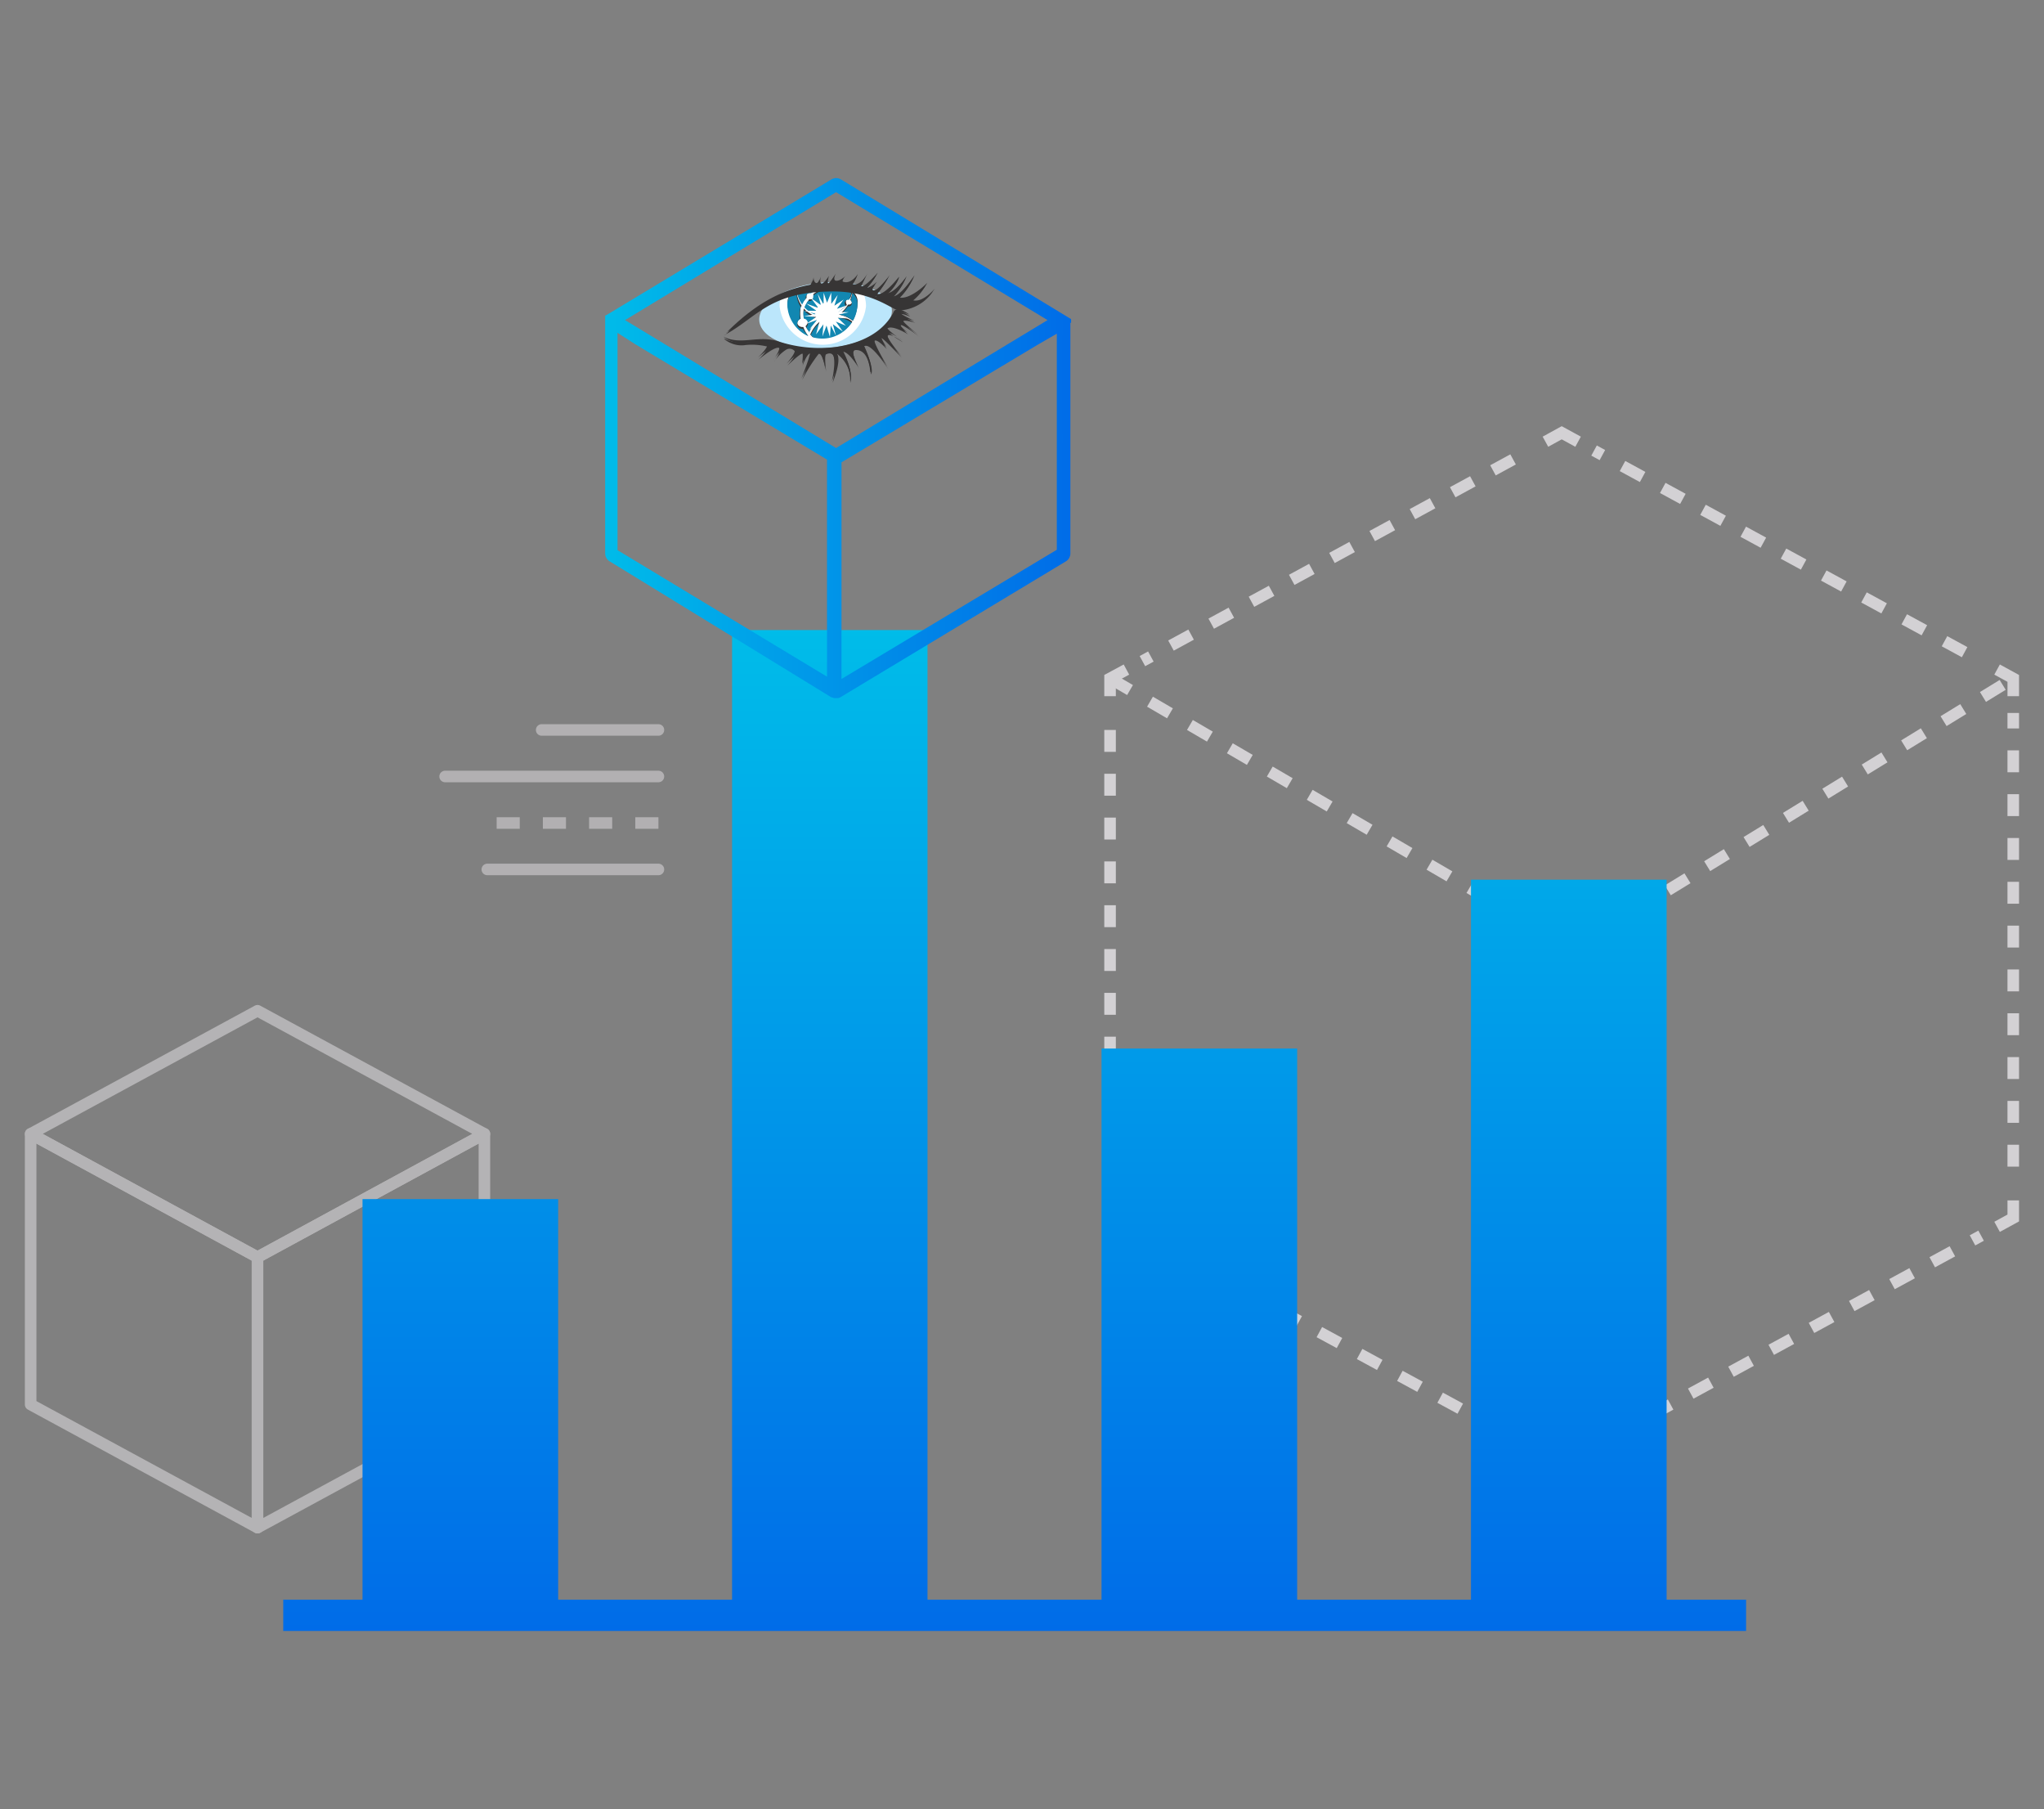
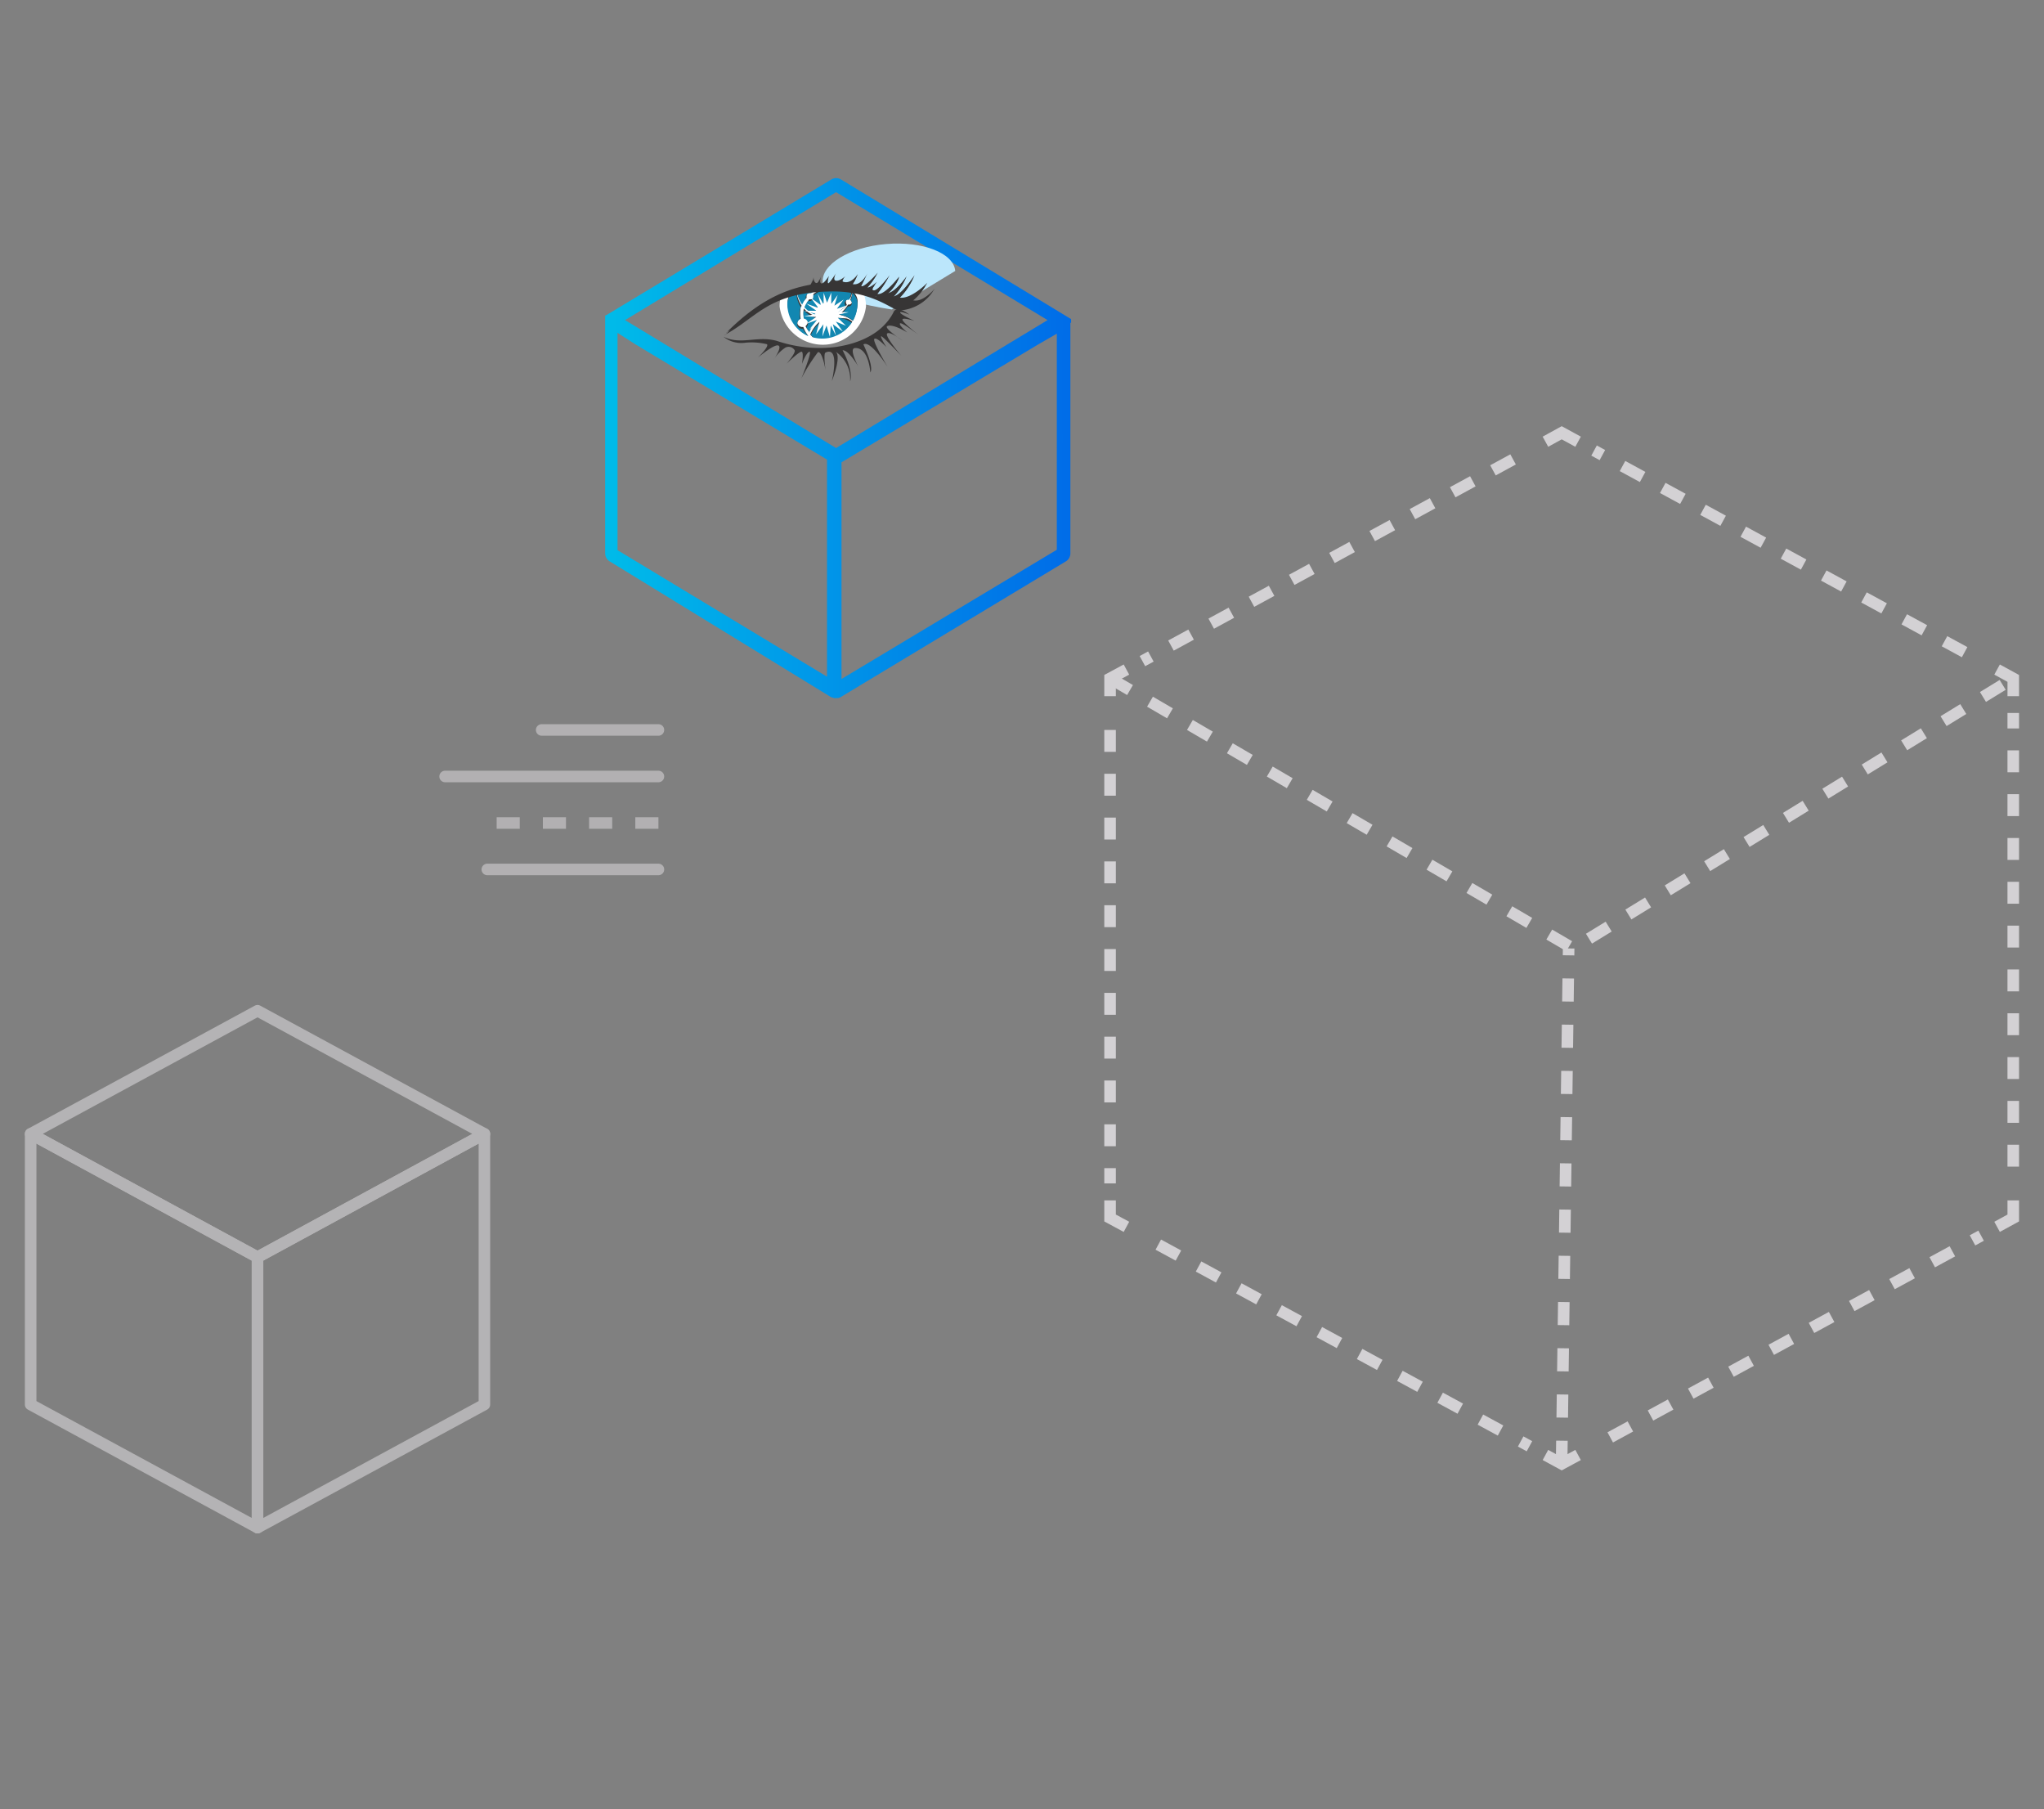
<svg xmlns="http://www.w3.org/2000/svg" id="Layer_1" data-name="Layer 1" width="203.43" height="180" viewBox="0 0 203.43 180">
  <rect x="0" y="0" width="203.43" height="180" fill="#808080" stroke="none" />
  <defs>
    <style>.cls-1,.cls-2,.cls-3,.cls-4,.cls-5,.cls-7{fill:none;stroke:#d3d1d4;stroke-width:1.15px;}.cls-1,.cls-2,.cls-3,.cls-4,.cls-5{stroke-miterlimit:10;}.cls-2{stroke-dasharray:2.28 2.28;}.cls-3{stroke-dasharray:2.18 2.18;}.cls-4{stroke-dasharray:2.28 2.28;}.cls-5{stroke-dasharray:2.3;}.cls-6{opacity:0.63;}.cls-7{stroke-linecap:round;stroke-linejoin:round;}.cls-8{fill:url(#linear-gradient);}.cls-9{fill:url(#linear-gradient-2);}.cls-10{fill:#bbe6fb;}.cls-11{fill:#fff;}.cls-12{fill:#373535;}.cls-13{fill:#1287b1;}.cls-14{opacity:0.6;}</style>
    <linearGradient id="linear-gradient" x1="100.98" y1="-1408.67" x2="100.98" y2="-1309.08" gradientTransform="matrix(1, 0, 0, -1, 0, -1246.39)" gradientUnits="userSpaceOnUse">
      <stop offset="0" stop-color="#006ce8" />
      <stop offset="1" stop-color="#00bce9" />
    </linearGradient>
    <linearGradient id="linear-gradient-2" x1="59.85" y1="-1289.99" x2="106.62" y2="-1289.99" gradientTransform="matrix(1, 0, 0, -1, 0, -1246.39)" gradientUnits="userSpaceOnUse">
      <stop offset="0" stop-color="#00bce9" />
      <stop offset="1" stop-color="#006ce8" />
    </linearGradient>
  </defs>
  <g id="Content">
    <polyline class="cls-1" points="157.06 43.95 155.43 43.06 153.81 43.95" />
    <line class="cls-2" x1="150.59" y1="45.71" x2="113.7" y2="65.78" />
    <polyline class="cls-1" points="112.11 66.62 110.48 67.5 110.48 69.27" />
    <line class="cls-3" x1="110.48" y1="72.63" x2="110.48" y2="117.75" />
    <polyline class="cls-1" points="110.48 119.44 110.48 121.19 112.11 122.07" />
    <line class="cls-4" x1="115.28" y1="123.84" x2="152.22" y2="143.9" />
    <polyline class="cls-1" points="153.81 144.77 155.43 145.65 157.06 144.77" />
    <line class="cls-4" x1="160.26" y1="143.02" x2="197.17" y2="122.95" />
    <polyline class="cls-1" points="198.76 122.07 200.37 121.19 200.37 119.44" />
    <line class="cls-3" x1="200.37" y1="116.08" x2="200.37" y2="70.94" />
    <polyline class="cls-1" points="200.37 69.27 200.37 67.5 198.76 66.62" />
    <line class="cls-2" x1="195.53" y1="64.89" x2="158.65" y2="44.83" />
    <polyline class="cls-5" points="110.48 67.5 156.56 94.37 200.37 67.5" />
    <line class="cls-5" x1="155.42" y1="145.65" x2="156.12" y2="94.37" />
    <g class="cls-6">
      <polygon class="cls-7" points="25.63 125.09 48.21 112.82 25.63 100.57 3.05 112.82 25.63 125.09" />
      <polygon class="cls-7" points="25.63 152 48.21 139.75 48.21 112.82 25.63 125.09 25.63 152" />
      <polygon class="cls-7" points="3.05 139.75 25.63 152 25.63 125.09 3.05 112.82 3.05 139.75" />
    </g>
-     <polygon class="cls-8" points="165.87 159.17 165.87 87.53 146.4 87.53 146.4 159.17 129.1 159.17 129.1 104.33 109.63 104.33 109.63 159.17 92.31 159.17 92.31 62.69 72.86 62.69 72.86 159.17 55.55 159.17 55.55 119.31 36.08 119.31 36.08 159.17 28.19 159.17 28.19 162.28 173.78 162.28 173.78 159.17 165.87 159.17" />
    <path class="cls-9" d="M106.6,32.12V32a.12.12,0,0,0,0-.08.07.07,0,0,0,0,0s0,0,0-.06a.07.07,0,0,0,0,0s0,0,0-.05a0,0,0,0,0,0,0s0,0,0-.06l0,0s0,0,0,0l0,0s0,0,0,0l0,0s0,0,0,0L83.69,17.85a.93.93,0,0,0-.94,0L60.29,31.39s0,0,0,0l-.06,0s0,0,0,0l0,0s0,0,0,0l0,0s0,0,0,.06,0,0,0,0,0,0,0,.05a.07.07,0,0,1,0,0s0,0,0,.06a.07.07,0,0,1,0,0s0,.06,0,.08v.15h0V55.06a.93.93,0,0,0,.44.79L82.75,69.39h.06l.19.07h0a.86.86,0,0,0,.21,0l.21,0h0l.2-.07h0l22.47-13.54a.93.93,0,0,0,.44-.79l0-22.94Zm-23.39-13,21.05,12.73L83.21,44.58l-21-12.73Zm-21.75,14,1.73,1.11,19.12,11.5v21.6L61.46,54.74Zm43.72,21.58L83.75,67.56V46l19.51-11.69,1.92-1.11Z" />
-     <path id="path2838" class="cls-10" d="M88.76,30.79c.16,1.81-2.67,3.52-6.31,3.83s-6.72-.91-6.88-2.69,2.67-3.52,6.32-3.82,6.72.9,6.87,2.68" />
+     <path id="path2838" class="cls-10" d="M88.76,30.79s-6.72-.91-6.88-2.69,2.67-3.52,6.32-3.82,6.72.9,6.87,2.68" />
    <path id="path2862" class="cls-11" d="M82,28.32a11.84,11.84,0,0,0-4.22,1,3.44,3.44,0,0,0-.19,1.16,4.33,4.33,0,0,0,8.6,0,3.49,3.49,0,0,0-.54-1.87A29.63,29.63,0,0,0,82,28.32" />
    <path id="path2874" class="cls-11" d="M81.87,28.32a10.64,10.64,0,0,0-3.21.75,3.3,3.3,0,0,0-.27,1.28,3.52,3.52,0,0,0,3.48,3.38,3.58,3.58,0,0,0,3.47-3.38,2.8,2.8,0,0,0-.46-1.67,29.46,29.46,0,0,0-3-.36" />
    <path id="path2886" class="cls-12" d="M79.89,30.12a2,2,0,0,1,.39-.48.85.85,0,0,1,0-.23.38.38,0,0,1,.38-.38h0a.34.34,0,0,1,.14,0,2.78,2.78,0,0,1,2.28-.5l.23.06a3.19,3.19,0,0,0-2.38.69.9.9,0,0,1,.08.23c0,.21-.14.27-.35.27a.3.3,0,0,1-.13,0,4.49,4.49,0,0,0-.41.78,3.07,3.07,0,0,0,1.08.58s0,0,0-.06a1.19,1.19,0,0,1,1.19-1.15,1.14,1.14,0,0,1,1.13,1,2.33,2.33,0,0,0,.77-.59.6.6,0,0,1-.1-.31.35.35,0,0,1,.35-.35h.08a3.73,3.73,0,0,0,.23-.69,5.46,5.46,0,0,0-2.9-.63,6.27,6.27,0,0,0-2.56.42,2.57,2.57,0,0,0,.52,1.38" />
    <path id="path2890" class="cls-12" d="M84.62,29.83a.52.52,0,0,1,.13.18c.1.15-.1.3-.29.3H84.4a3.32,3.32,0,0,1-.92,1,3.06,3.06,0,0,1,1.38.6,4,4,0,0,0,.5-1.84A1.33,1.33,0,0,0,84.85,29a3.25,3.25,0,0,1-.23.84" />
    <path id="path2894" class="cls-12" d="M80.47,33a3.07,3.07,0,0,1,1-1.15,2.09,2.09,0,0,1-.19-.36A3,3,0,0,1,80,30.7v0a2.28,2.28,0,0,0,0,.82.49.49,0,0,1,.4.48.75.75,0,0,1-.23.46,3.61,3.61,0,0,0,.33.5" />
    <path id="path2898" class="cls-12" d="M80.43,33.41a3.51,3.51,0,0,1-.48-.87h-.08c-.29,0-.57-.23-.5-.5a.47.47,0,0,1,.31-.32,3.92,3.92,0,0,1,0-1.08c0-.1.08-.13.1-.23a2.84,2.84,0,0,1-.5-1.61v-.08A1.43,1.43,0,0,0,78.39,30a3.68,3.68,0,0,0,2,3.38h0" />
    <path id="path2902" class="cls-12" d="M83.42,31.45a1.14,1.14,0,0,1-1.45.69.92.92,0,0,1-.33-.19,3.34,3.34,0,0,0-1,1.34,2.84,2.84,0,0,1,.23.25,4,4,0,0,0,1,0A3.47,3.47,0,0,0,84.83,32a3.07,3.07,0,0,0-1.41-.59" />
    <path id="path2914" class="cls-13" d="M79.85,30.28a2.56,2.56,0,0,1,.35-.58.27.27,0,0,1,0-.13.38.38,0,0,1,.38-.39.34.34,0,0,1,.14,0A2.79,2.79,0,0,1,83,28.7l.23.06a3.08,3.08,0,0,0-2.3.65.38.38,0,0,1,0,.16.38.38,0,0,1-.39.38h0a.32.32,0,0,1-.13,0,2.75,2.75,0,0,0-.35.63,2.88,2.88,0,0,0,1.08.73v-.05a1.14,1.14,0,0,1,2.26-.2,3,3,0,0,0,.75-.67.34.34,0,0,1,.35-.55,3.37,3.37,0,0,0,.23-.7,5.46,5.46,0,0,0-2.9-.63,6.21,6.21,0,0,0-2.55.42,3.22,3.22,0,0,0,.55,1.37" />
    <path id="path2918" class="cls-13" d="M84.67,29.89a.35.35,0,0,1,.12.25.35.35,0,0,1-.35.35h-.06a2.79,2.79,0,0,1-.82.82,2.82,2.82,0,0,1,1.34.6,3.46,3.46,0,0,0,.44-1.69,1.34,1.34,0,0,0-.51-1.06,3.19,3.19,0,0,1-.16.73" />
    <path id="path2922" class="cls-13" d="M80.53,33.12a2.62,2.62,0,0,1,.86-1.21,2.07,2.07,0,0,1-.15-.25A2.94,2.94,0,0,1,80,30.87v0a2.34,2.34,0,0,0,0,.83.48.48,0,0,1,.4.57.58.58,0,0,1-.15.29,2.27,2.27,0,0,0,.33.52" />
    <path id="path2926" class="cls-13" d="M80.43,33.41a3.43,3.43,0,0,1-.52-.7h-.08a.49.49,0,0,1-.49-.49.54.54,0,0,1,.28-.47,3,3,0,0,1,0-.94,1.62,1.62,0,0,1,.08-.27A2.77,2.77,0,0,1,79.26,29v-.08a1.43,1.43,0,0,0-.9,1.31,3.52,3.52,0,0,0,2.07,3.21h0" />
    <path id="path2930" class="cls-13" d="M83.39,31.62a1.14,1.14,0,0,1-1.46.69.79.79,0,0,1-.33-.19,3,3,0,0,0-.9,1.21,2.16,2.16,0,0,0,.27.25,3.5,3.5,0,0,0,3.8-1.48,2.89,2.89,0,0,0-1.38-.48" />
    <path id="path2954" class="cls-11" d="M83.42,31.31l1.06-.25-1.06,0,.87-.68-1,.35.67-.92-.92.61.33-1.07-.64.9,0-1.13-.42,1-.34-1v1.19l-.59-1.08.33,1.14-1-.72.75,1-1.21-.44,1,.71-1.21,0,1.24.33L80,31.45l1.24.09-1,.68,1.07-.39-.75.94,1-.77-.34,1.27.73-1-.1,1.21.41-1.09.34,1.15.08-1.15.52,1-.31-1.13,1,.74L83.19,32l1,.41-.81-.79,1.08.08Z" />
    <path id="path2978" class="cls-12" d="M72.15,33.35c3.29-3.29,5.92-4.3,8.3-4.76.31-.06.38-.75.38-.75s0,.52.27.57.52-.78.52-.78-.27.76,0,.82.75-.75.75-.75-.19.69-.08.73.79-1,.79-1-.4.69,0,.75.92-.46.92-.46-.42.48-.23.56c.81.29,1.48-.77,1.48-.77a3.45,3.45,0,0,1-.56,1c.87.23,1.5-1.08,1.5-1.08l-.63,1.29c.32.17,1.65-1.34,1.65-1.34a5.89,5.89,0,0,1-1.08,1.44c.23.17,1-.54,1-.54s-.63.79-.4.82c.34.29,1.65-1.47,1.65-1.47a9.66,9.66,0,0,1-1.25,1.84c.63.31,2.19-1.69,2.19-1.69s0,.63-1.17,1.65c.82-.11,1.92-1.69,1.92-1.69a5.52,5.52,0,0,1-1.35,2c.83-.08,2.14-2.12,2.14-2.12a5.71,5.71,0,0,1-1.54,2.23c1.15.25,2.8-1.46,2.8-1.46a5.12,5.12,0,0,1-1.5,1.71c1,.37,2.25-1.13,2.25-1.13a4.29,4.29,0,0,1-3.38,1.92c-.67,0-2.74-2.06-7.14-1.88-5.86.15-7.09,2.63-10.2,4.3" />
    <path id="path2982" class="cls-12" d="M72.29,33.1c3.28-3.28,5.91-4.3,8.29-4.76.31-.06.39-.75.39-.75s0,.52.27.57.51-.78.51-.78-.26.76,0,.82.75-.75.75-.75-.19.69-.07.73.78-1,.78-1-.4.7,0,.75.93-.46.93-.46-.43.48-.23.56c.82.29,1.47-.77,1.47-.77a3.89,3.89,0,0,1-.53,1c.86.23,1.49-1.08,1.49-1.08l-.63,1.29c.33.17,1.65-1.34,1.65-1.34a6.06,6.06,0,0,1-1.07,1.44c.23.17,1-.54,1-.54s-.63.79-.4.83c.35.28,1.65-1.48,1.65-1.48a9.66,9.66,0,0,1-1.25,1.84c.64.31,2.19-1.69,2.19-1.69s0,.63-1.17,1.65c.83-.11,1.92-1.69,1.92-1.69a5.42,5.42,0,0,1-1.34,2c.82-.08,2.13-2.11,2.13-2.11a5.71,5.71,0,0,1-1.54,2.22c1.15.25,2.81-1.46,2.81-1.46a5.25,5.25,0,0,1-1.5,1.71c1,.37,2.24-1.13,2.24-1.13a4.25,4.25,0,0,1-3.37,1.92c-.68,0-2.75-2.06-7.15-1.88-5.87.15-7.1,2.63-10.21,4.3" />
-     <path id="path3006" class="cls-12" d="M72.08,33.69c1.73.87,3.32-.13,5.32.43a13.18,13.18,0,0,0,5.89.59c2.52-.36,4.67-1.46,5.68-3.4.31-.86,1.62.19,1.62.19s-1-.4-.93-.21,1.43.83,1.43.83-1.27-.4-1.19-.1,1.59,1.48,1.59,1.48-1.71-1.3-1.84-1.13.73.9.73.9-1.44-.9-2-.63,1.49,1.42,1.49,1.42-1.21-.92-1.49-.69,1.36,2.22,1.36,2.22-1.88-2-2-1.93.51,1.07.51,1.07-.92-1-1.19-.83,1.33,2.81,1.33,2.81S86.67,34,86,34.46c1.11,2.42.69,2.79.69,2.79s-.13-2.48-1.52-2.42c-.69,0,.33,1.84.33,1.84S84.52,35,83.89,35c1.15,2.19.74,3.09.74,3.09a3.29,3.29,0,0,0-1.38-2.92c.6.54-.38,2.92-.38,2.92s.84-3.51-.64-2.84c-.23.09,0,1.74,0,1.74s-.31-1.88-.75-1.78a16.2,16.2,0,0,0-1.65,2.61s1.13-2.76.78-2.65-.73,1.21-.73,1.21.23-1.13,0-1.19-1.51,1.19-1.51,1.19,1-1.13.78-1.36a.66.66,0,0,0-.9-.23A3.9,3.9,0,0,0,77.05,36s.67-.94.56-1.29c-.19-.55-2.15,1.1-2.15,1.1s1.15-1.1.9-1.33a6.44,6.44,0,0,0-2.15-.15,2.65,2.65,0,0,1-2.13-.6" />
    <path id="path3010" class="cls-12" d="M72,33.5c1.73.87,3.32-.13,5.32.42a13.18,13.18,0,0,0,5.89.6c2.52-.37,4.67-1.46,5.69-3.4.3-.86,1.61.19,1.61.19s-.94-.4-.92-.21,1.42.83,1.42.83-1.27-.41-1.19-.1,1.59,1.48,1.59,1.48S89.7,32,89.57,32.18s.73.9.73.9-1.44-.9-2-.63c-.36.19,1.5,1.42,1.5,1.42s-1.21-.93-1.5-.69S89.7,35.4,89.7,35.4s-1.88-2-2-1.94.52,1.08.52,1.08-.92-1-1.19-.83,1.32,2.81,1.32,2.81-1.71-2.71-2.42-2.25c1.12,2.42.69,2.78.69,2.78s-.15-2.47-1.51-2.42c-.69,0,.32,1.85.32,1.85s-.94-1.65-1.57-1.63c1.15,2.18.75,3.09.75,3.09A3.31,3.31,0,0,0,83.18,35c.59.54-.39,2.92-.39,2.92s.85-3.52-.63-2.84c-.23.09,0,1.74,0,1.74s-.31-1.88-.75-1.78a17.22,17.22,0,0,0-1.65,2.61s1.13-2.77.79-2.65-.73,1.21-.73,1.21S80,35.1,79.8,35s-1.52,1.19-1.52,1.19,1-1.13.79-1.37a.7.7,0,0,0-.91-.23A4.16,4.16,0,0,0,77,35.77s.68-.94.56-1.29c-.17-.56-2.13,1.1-2.13,1.1s1.15-1.1.9-1.33a6.44,6.44,0,0,0-2.15-.15A2.81,2.81,0,0,1,72,33.5" />
    <g class="cls-14">
      <line class="cls-7" x1="65.53" y1="72.63" x2="53.91" y2="72.63" />
      <line class="cls-7" x1="65.53" y1="77.26" x2="44.3" y2="77.26" />
      <line class="cls-5" x1="65.53" y1="81.89" x2="48.5" y2="81.89" />
      <line class="cls-7" x1="65.53" y1="86.51" x2="48.5" y2="86.51" />
    </g>
  </g>
</svg>